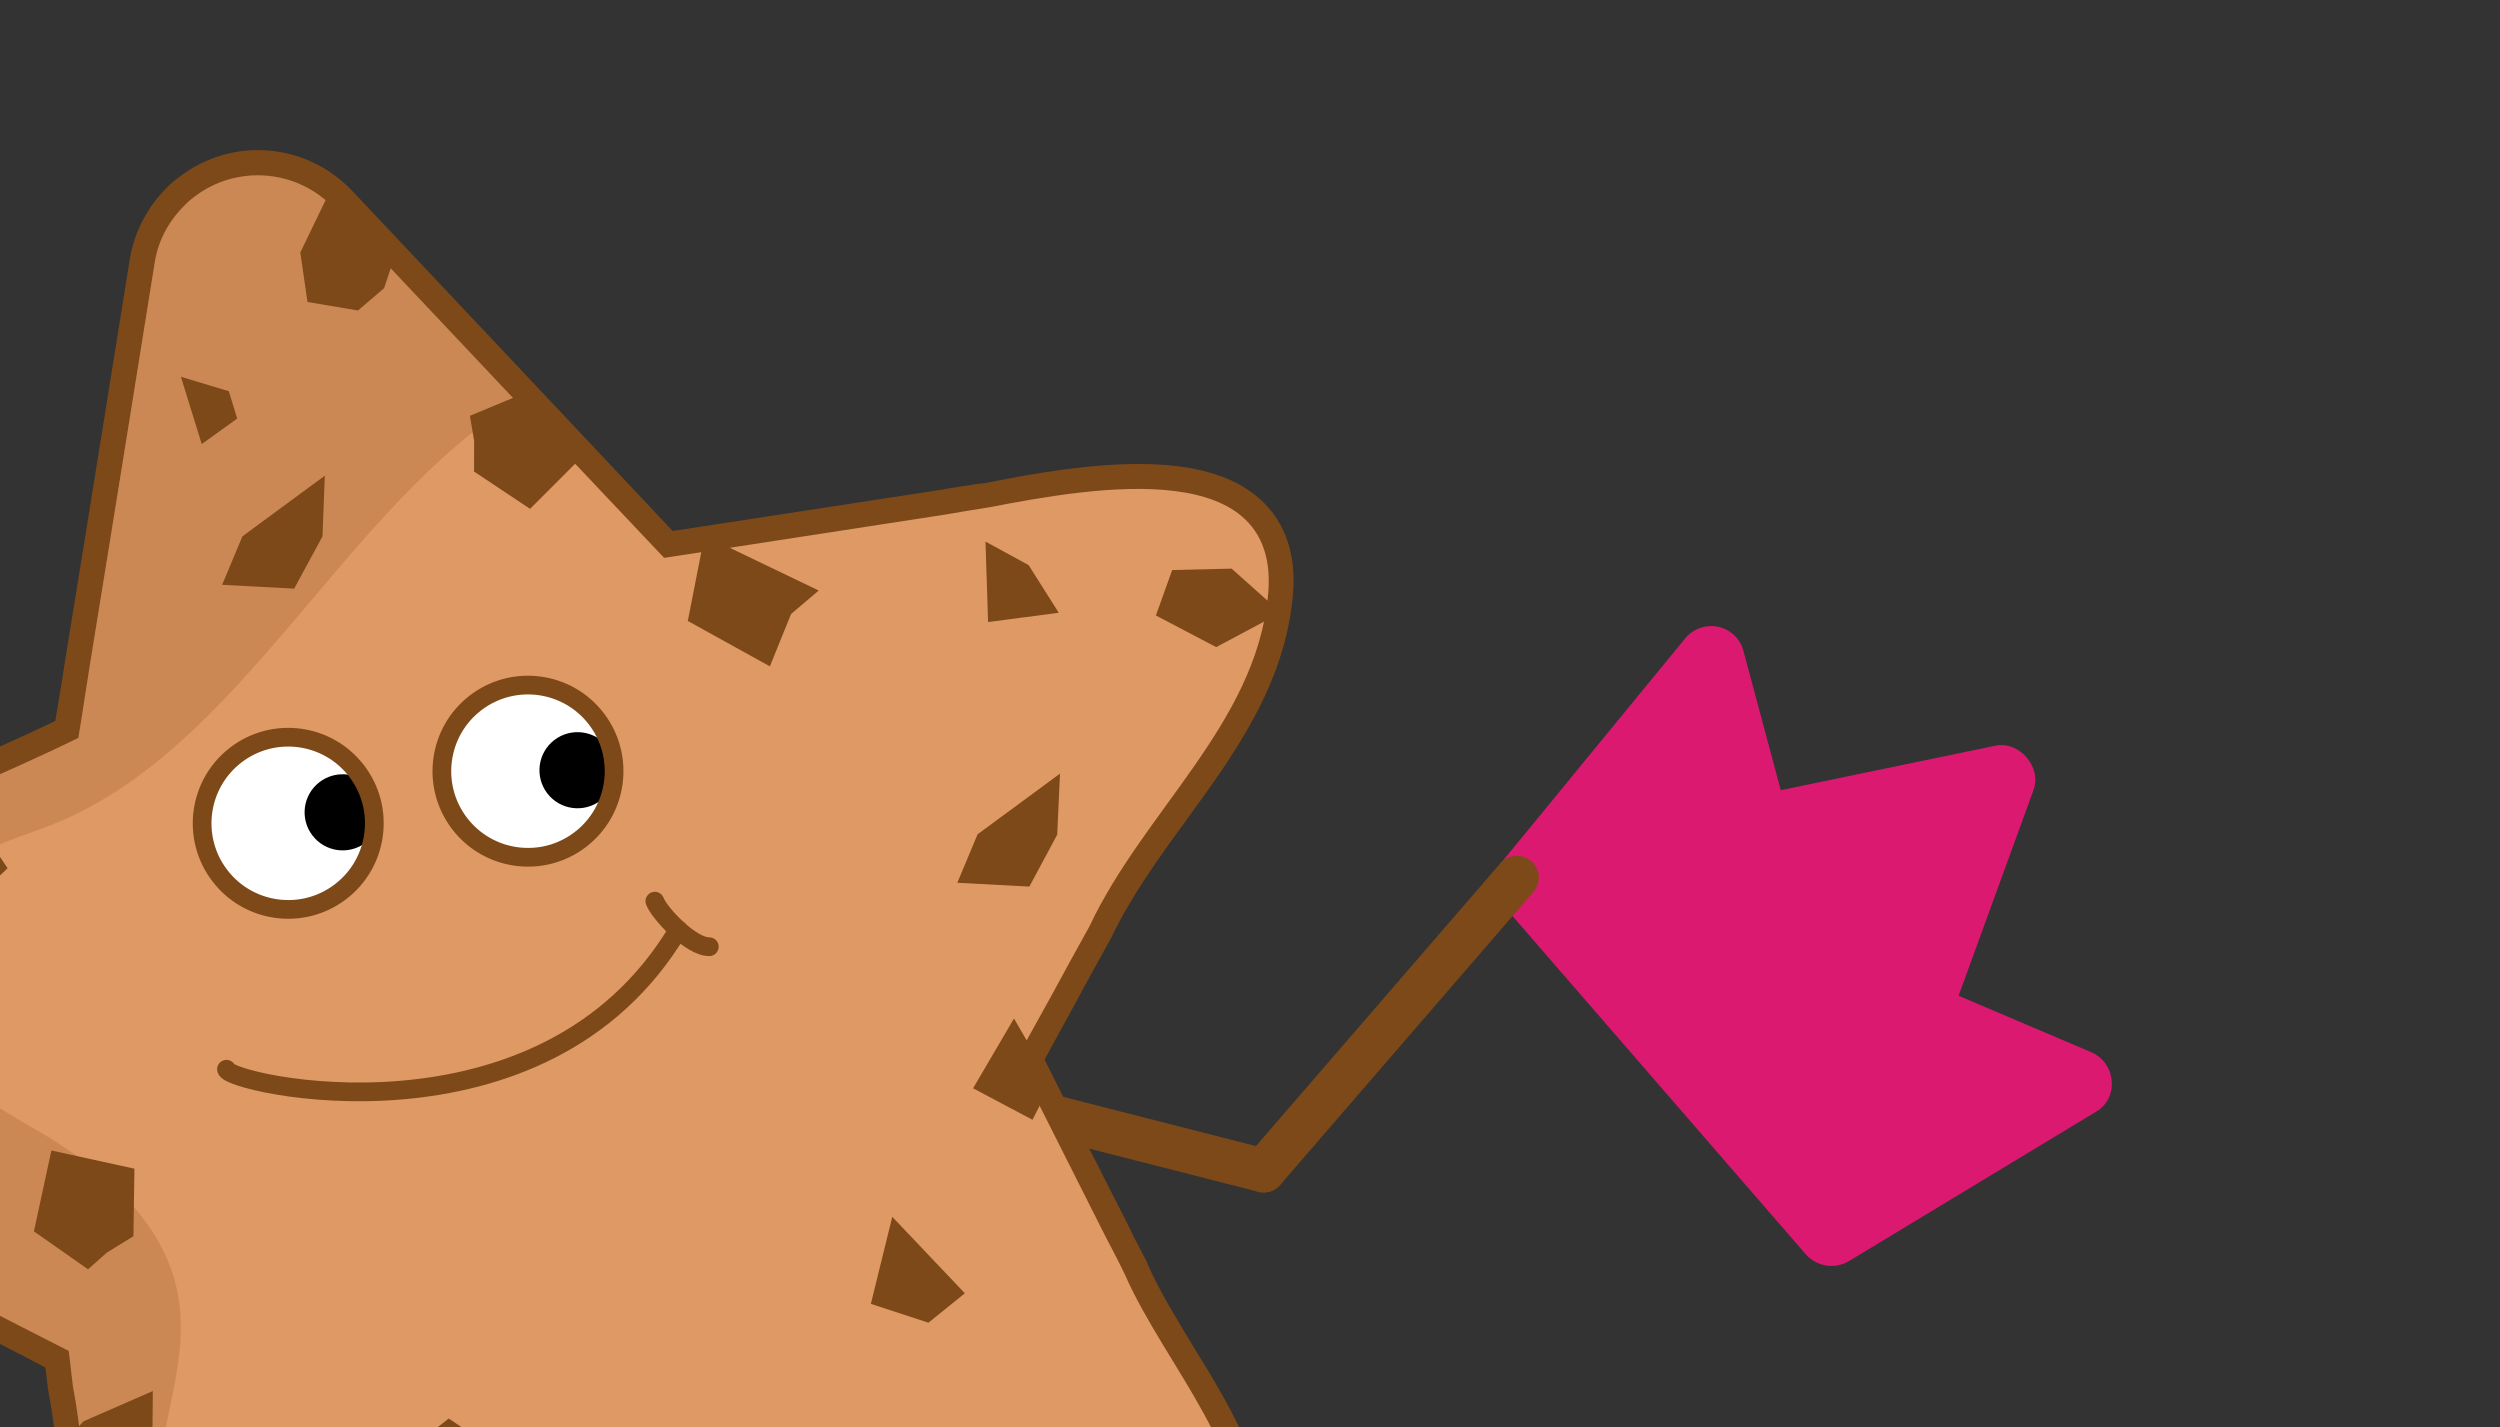
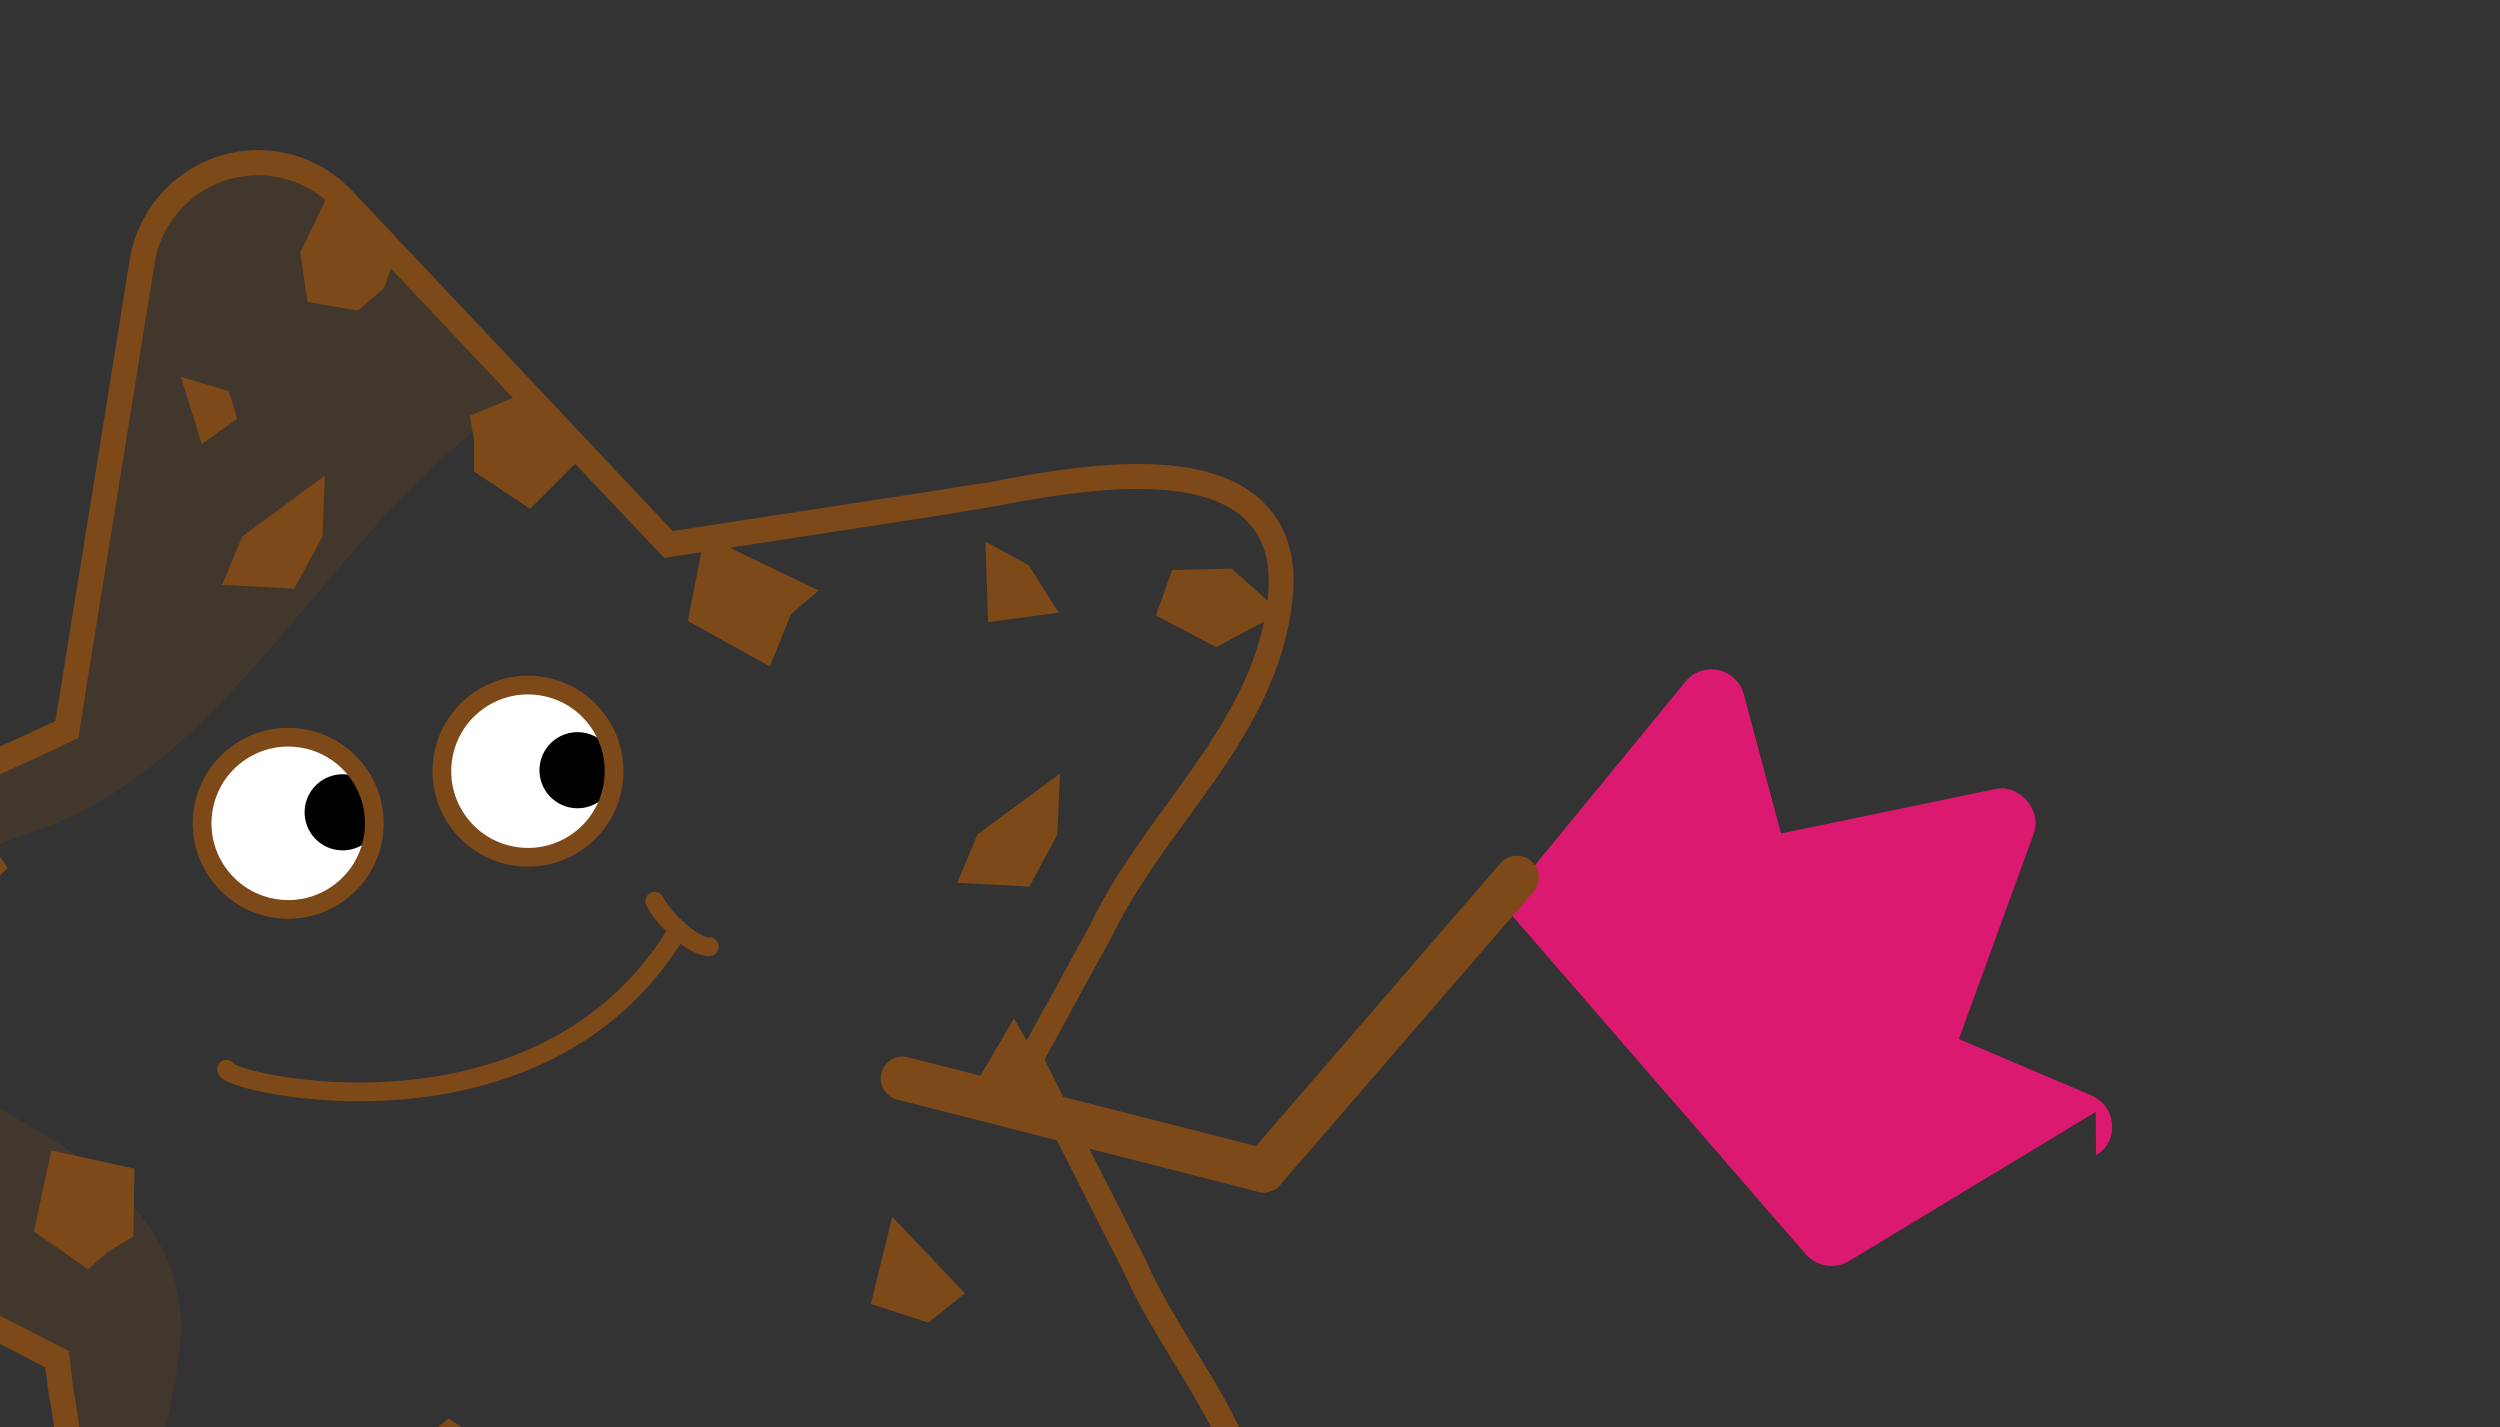
<svg xmlns="http://www.w3.org/2000/svg" viewBox="0 0 240 137">
  <rect x="0" y="0" width="240" height="137" fill="#333333" stroke="none" />
  <style>
@keyframes mhqjdyqrfqnb7l0h4vu4oac4_t { 0% { transform: translate(178.3px,271.8px) rotate(8.9deg) translateY(2px); animation-timing-function: cubic-bezier(.4,.2,.5,1); } 43.333% { transform: translate(178.3px,271.8px) rotate(.5deg) translateY(2px); animation-timing-function: cubic-bezier(.5,0,.5,1); } 93.333% { transform: translate(178.3px,271.8px) rotate(9.3deg) translateY(2px); animation-timing-function: steps(1); } 93.367% { transform: translate(178.3px,271.8px) rotate(9.3deg) translateY(2px); animation-timing-function: cubic-bezier(.4,.1,.7,.4); } 100% { transform: translate(178.3px,271.8px) rotate(8.9deg) translateY(2px); } }
@keyframes ckr60rd8dlz0yx6m6kbidnlr_t { 0% { transform: translate(44.3px,40.8px) rotate(-0.3deg) translate(-0.5px,-42.8px); animation-timing-function: cubic-bezier(.4,.2,.5,1); } 43.333% { transform: translate(44.3px,40.8px) rotate(-7.5deg) translate(-0.5px,-42.8px); animation-timing-function: cubic-bezier(.5,0,.5,1); } 93.333% { transform: translate(44.3px,40.8px) rotate(0deg) translate(-0.5px,-42.8px); animation-timing-function: steps(1); } 93.367% { transform: translate(44.3px,40.8px) rotate(0deg) translate(-0.5px,-42.8px); animation-timing-function: cubic-bezier(.4,.1,.7,.4); } 100% { transform: translate(44.3px,40.8px) rotate(-0.3deg) translate(-0.5px,-42.8px); } }
@keyframes wuukcpk5al55ln08qs8t9qd1_t { 0% { transform: translate(57.3px,21.3px) rotate(0deg) translate(-279.4px,-296.6px); } 50% { transform: translate(57.3px,21.3px) rotate(-3.1deg) translate(-279.4px,-296.6px); } 100% { transform: translate(57.3px,21.3px) rotate(0deg) translate(-279.4px,-296.6px); } }
@keyframes y6rem0nwo4i5utqvu3x5303z_o { 0% { opacity: 1; } 94.433% { opacity: 1; animation-timing-function: steps(1, start); } 95.833% { opacity: 0; } 100% { opacity: 0; } }
@keyframes l1vzyqf9f8sed6y2cyg4u78e_o { 0% { opacity: 0; } 94.433% { opacity: 0; animation-timing-function: steps(1, start); } 95.833% { opacity: 1; } 100% { opacity: 1; } }
</style>
  <g transform="translate(56.9,100.8) rotate(-37.4) scale(.599,.599) translate(-141.3,-240)">
    <g transform="translate(178.3,271.8) rotate(8.9) translate(0,2)" style="animation: 3s linear infinite both mhqjdyqrfqnb7l0h4vu4oac4_t;">
      <g transform="translate(44.3,40.8) rotate(-0.3) translate(-0.5,-42.8)" style="animation: 3s linear infinite both ckr60rd8dlz0yx6m6kbidnlr_t;">
-         <path data-name="Path 501" d="M343.5 373.9l-46.2 1.9c-2.6 .1-4.9-1.7-5.5-4.2l-15.6-72.6c-0.5-2.6 .9-5.1 3.3-6.1l42.9-17.2c2.7-1.1 5.9 .2 7 3c.4 1 .5 2.2 .2 3.3l-5.5 22.4l33.5 10.3c3.8 1.1 5 6.6 2 9.2l-26.4 23.1l14.3 18.2c1.8 2.3 1.4 5.7-0.9 7.6c-0.9 .7-2 1.1-3.1 1.1Z" fill="#dc1971" transform="translate(57.3,21.3) translate(-279.4,-296.6)" style="animation: 3s linear infinite both wuukcpk5al55ln08qs8t9qd1_t;" />
+         <path data-name="Path 501" d="M343.5 373.9l-46.2 1.9c-2.6 .1-4.9-1.7-5.5-4.2l-15.6-72.6l42.9-17.2c2.7-1.1 5.9 .2 7 3c.4 1 .5 2.2 .2 3.3l-5.5 22.4l33.5 10.3c3.8 1.1 5 6.6 2 9.2l-26.4 23.1l14.3 18.2c1.8 2.3 1.4 5.7-0.9 7.6c-0.9 .7-2 1.1-3.1 1.1Z" fill="#dc1971" transform="translate(57.3,21.3) translate(-279.4,-296.6)" style="animation: 3s linear infinite both wuukcpk5al55ln08qs8t9qd1_t;" />
        <path d="M0 42.6l58.2-21.6" fill="none" stroke="#7e4918" stroke-linecap="round" stroke-linejoin="round" stroke-width="7px" />
      </g>
      <path d="M0 0l43.8 40.6" fill="none" stroke="#7e4918" stroke-linecap="round" stroke-linejoin="round" stroke-width="7px" />
    </g>
    <g transform="translate(0,-3.5)">
      <g>
-         <path d="M161.6 378.4c-11.2 0-19.8-12.1-28-23.9c-4.8-6.8-9.3-13.3-14.1-17.1l-0.2-0.1l-4.7-5.3c-7.4-8.2-13.6-15.1-15.7-17.4c-2.2 .3-7.6 1-14.7 2c-1.7 .2-3.5 .4-5.3 .6c0 0-7.9 1.1-10 1.3l-0.2 .1l-0.1-0.1c-0.3 0-0.6 0-0.9 0c-4.8 0-10.5 1-16.9 2.1l-2 .4c-2.7 .4-5.5 .9-8.2 1.4c-3.7 .7-7.8 1.1-11.7 1.1c-6.1 0-17.2-1-23.1-7.9c-3.2-3.7-4.4-8.4-3.5-14c3.1-15.8 12.8-29.1 22.2-42c5.8-8 11.8-16.2 16.1-24.8l.1-0.1c1-1.8 1.8-3.2 2.3-4l-16.1-34h-0.1c-2.2-5.5-5.2-10.5-8.1-15.3c-4.3-7.3-8.9-14.9-10.7-24.2c-1.5-8.7 3.8-17.6 12.3-20.6c4.5-1.4 9.1-2.2 13.9-2.2c7 0 14.4 1.5 23.3 4.7c1.1 .4 2.2 .7 3.3 1.1c1.9 .6 3.8 1.2 5.7 1.7c3.5 1.1 6.4 1.8 9 2.4c2 .5 4 1 6 1.5l4.3 1.1c6.7 1.6 13.2 3.2 19.7 4.6l8-7.6c15.8-14.9 47.3-44.8 47.3-44.8c3-2.8 6.8-4.5 10.9-5c.6 0 1.3-0.1 2-0.1c9.6 0 17.6 7.2 18.6 16.8l4.4 42.4l3.5 33.2c4.2 2.4 22.8 12.5 39.2 21.4c1.8 1 3.6 2 5.3 2.9l.8 .5c14.9 7.3 30.4 16.3 32.4 27.5c.9 4.9-0.8 9.6-5.1 14.1c-9.2 9.8-21.8 13.6-34 17.2c-7.2 2.2-14.6 4.4-21.3 7.8h-0.1c-4.1 1.8-8 3.5-11.3 5c-4.8 2.1-8.4 3.7-10 4.5c-0.7 3.6-3 16-5.6 29.8l-1.3 7.1v.1c-1.2 4.6-1.7 9.8-2.3 15.2c-1.3 12.4-2.6 25.3-11.8 33c-4.5 3.9-9 5.8-13.5 5.8Z" fill="#de9965" />
        <path d="M173.7 96.1c8.4 0 15.7 6.4 16.6 15l4.4 42.4l3.6 34.3c0 0 21.4 11.7 40.1 21.9c2.1 1.1 4.2 2.2 6.2 3.3c15.7 7.8 42.5 21.9 26.8 38.5c-14.1 15-36.6 15.2-54.8 24.6c-4.1 1.8-8 3.5-11.3 5c-6.6 2.9-11 4.8-11 4.8c0 0-2.7 14.6-5.8 30.9c-0.4 2.3-0.8 4.7-1.3 7.1c-3.8 15.5-1.1 36.8-13.4 47.2c-4.4 3.7-8.4 5.3-12.2 5.3c-16.3 0-27.5-29.9-40.9-40.6c-1.6-1.7-3.1-3.5-4.6-5.1c-9.1-10.1-16.4-18.2-16.4-18.2c0 0-6.5 .9-15.8 2.1c-2.6 .3-5.4 .7-8.4 1.1c-2.2 .2-4.5 .5-6.9 .9c-0.3 0-0.6-0.1-0.9-0.1c-5 .1-11 1-17.2 2.2c-3.4 .5-6.8 1.2-10.2 1.7c-3.5 .7-7.4 1.1-11.4 1.1c-13.3 0-26.8-4.8-24.7-19.6c5-24.8 26.8-43.4 38.2-66.2c1.8-3 2.9-4.9 2.9-4.9c0 0-5.8-12.1-12.5-26.2c-1.3-2.8-2.7-5.7-4.1-8.6c-5.7-14-15.8-24.1-18.8-39.1c-1.3-8 3.7-15.7 11.1-18.3c4.4-1.5 8.8-2.1 13.2-2.1c7.6 0 15.2 1.9 22.6 4.6c3.1 .9 6.1 1.9 9.1 2.8c3.1 .9 6.1 1.8 9.1 2.4c3.5 .9 6.9 1.7 10.3 2.6c6.9 1.7 13.9 3.4 20.9 4.8c0 0 3.5-3.3 8.7-8.3c15.8-14.9 47.3-44.8 47.3-44.8c2.6-2.5 6-4 9.7-4.4c.6-0.1 1.2-0.1 1.8-0.1m0-4c-0.8 0-1.5 0-2.3 .1c-4.4 .5-8.7 2.4-12 5.5c0 0-31.5 29.9-47.3 44.8c-3.1 3-5.7 5.4-7.2 6.8c-6.2-1.3-12.3-2.8-18.6-4.3c-1.4-0.4-2.9-0.7-4.3-1.1c-2-0.5-4-1-6-1.5h-0.1c-2.6-0.6-5.4-1.3-8.8-2.3c-1.9-0.6-3.9-1.2-5.8-1.8c-1.1-0.3-2.1-0.7-3.2-1c-9.1-3.3-16.7-4.8-23.9-4.8c-5 0-9.9 .8-14.5 2.3h-0.1c-9.3 3.3-15.2 13.1-13.6 22.7v.1v.1c1.9 9.6 6.5 17.3 11 24.7c2.9 4.8 5.8 9.7 8 15.1v.1l.1 .1l.3 .7l3.8 7.9c5.1 10.8 9.7 20.4 11.5 24.3c-0.4 .8-1 1.8-1.8 3.1v.1l-0.1 .1c-4.2 8.5-10.2 16.6-15.9 24.5c-9.5 13.1-19.4 26.6-22.6 42.7v.1v.1c-0.9 6.2 .4 11.5 4 15.6c6.4 7.5 18.2 8.6 24.6 8.6c4 0 8.2-0.4 12.1-1.2c2.7-0.4 5.5-0.9 8.2-1.4l1.9-0.3c6.4-1.2 12-2.1 16.6-2.1c.3 0 .5 0 .8 0h.3h.3c2.2-0.3 4.3-0.6 6.4-0.8l.5-0.1l3.1-0.4c1.8-0.2 3.6-0.4 5.3-0.7c6.2-0.8 11.1-1.4 13.8-1.8c2.5 2.9 8.2 9.2 14.9 16.6l3 3.4l1.6 1.8l.3 .2l.2 .3c4.6 3.6 9 10 13.8 16.7c8.5 12.1 17.3 24.7 29.6 24.7c4.9 0 9.9-2.1 14.8-6.3c9.8-8.2 11.2-21.5 12.5-34.3c.6-5.4 1.1-10.5 2.2-15v-0.1l.1-0.1c.2-1.4 .5-2.7 .7-4.1l.6-3c2.3-12.6 4.5-24.2 5.4-28.8c1.8-0.8 5-2.2 9-4c3.3-1.5 7.2-3.2 11.3-5h.1l.1-0.1c6.5-3.3 13.8-5.5 20.9-7.6c12.5-3.7 25.4-7.6 35-17.8c4.7-4.9 6.6-10.3 5.6-15.8c-2.2-12.1-18.1-21.4-33.5-28.9l-0.8-0.5c-1.7-0.9-3.4-1.9-5.2-2.8c-15.5-8.5-32.8-17.9-38.4-21l-3.3-32.1l-4.4-42.5c-1.2-10.6-10-18.5-20.6-18.5Z" fill="#7e4918" />
      </g>
      <path d="M194.7 153.5c-32.6-3.2-69.2 17.7-100.6 8.6c-6.3-1.8-12.9-4.8-19.1-2.8c-2.9 1-5.3 2.9-7.6 4.9c-3.9 3.4-7.6 7.4-9 12.3c-2.4 8.3 1.8 16.8 5 24.8c4.2 10.7 6.5 23.2 1.1 33.3c-5 9.6-15.5 14.8-22.1 23.3c-7.6 10-8.8 25-1.5 35.2c9.4 13.3 27.8 15 43 21.5c-2.6 .3-5.4 .7-8.4 1.1c-2.2 .2-4.5 .5-6.9 .9c-5.1-0.2-11.5 .9-18.1 2.1c-3.4 .5-6.8 1.2-10.2 1.7c-15.2 3.1-38.9 .7-36.1-18.5c5-24.8 26.8-43.4 38.2-66.2c1.8-3.1 2.9-4.9 2.9-4.9c0 0-5.8-12.1-12.5-26.2c-1.3-2.8-2.7-5.7-4.1-8.6c-5.7-14-15.8-24.1-18.8-39.1c-1.3-8 3.7-15.7 11.1-18.3c12.1-4.1 24.1-1.8 35.8 2.5c3.1 .9 6.1 1.9 9.1 2.8c3.1 .9 6.1 1.7 9.1 2.4c3.5 .9 6.9 1.7 10.3 2.6c6.9 1.7 13.9 3.4 20.9 4.8c0 0 3.5-3.3 8.7-8.3c15.8-14.9 47.3-44.8 47.3-44.8c2.6-2.5 6-4 9.7-4.4c9.2-1 17.4 5.7 18.4 14.8l4.4 42.5Z" fill="#7e4918" opacity=".2" />
      <path d="M271.4 251.5c-14.1 15-36.6 15.2-54.8 24.6c-4.1 1.8-8 3.5-11.3 5c-6.6 2.9-11 4.8-11 4.8c0 0-2.7 14.6-5.8 30.9c-0.4 2.3-0.8 4.7-1.3 7.1c-3.8 15.5-1.1 36.8-13.4 47.2c-23.5 20.1-36.6-22.1-53.1-35.3c-1.6-1.7-3.1-3.5-4.6-5.1c-9.1-10.1-16.4-18.2-16.4-18.2c0 0-6.5 .9-15.8 2.1c-2.6 .3-5.4 .7-8.4 1.1c-2.2 .2-4.5 .5-6.9 .9c-5.1-0.2-11.5 .9-18.1 2.1c-3.4 .5-6.8 1.2-10.2 1.7c-15.2 3.1-38.9 .7-36.1-18.5c5-24.8 26.8-43.4 38.2-66.2c1.8-3.1 2.9-4.9 2.9-4.9c0 0-5.8-12.1-12.5-26.2c-1.3-2.8-2.7-5.7-4.1-8.6c-5.7-14-15.8-24.1-18.8-39.1c-1.3-8 3.7-15.7 11.1-18.3c12.1-4.1 24.1-1.8 35.8 2.5c3.1 .9 6.1 1.9 9.1 2.8c3.1 .9 6.1 1.7 9.1 2.4c3.5 .9 6.9 1.7 10.3 2.6c6.9 1.7 13.9 3.4 20.9 4.8c0 0 3.5-3.3 8.7-8.3c15.8-14.9 47.3-44.8 47.3-44.8c2.6-2.5 6-4 9.7-4.4c9.2-1 17.4 5.7 18.4 14.8l4.4 42.5l3.6 34.3c0 0 21.4 11.6 40.1 21.9c2.1 1.1 4.2 2.2 6.2 3.3c15.7 7.8 42.5 21.9 26.8 38.5Z" fill="none" />
      <g>
        <path d="M150 347c.7-0.1 4.8-8.7 4.8-8.7l-15-11.9l-7.5 12.7c0 0 14.8 8.6 17.7 7.9Z" fill="#7e4918" />
        <path d="M163.1 377.2c.4 .6 6-0.2 6-0.2l.9-14.1l-12.3-5.3c0 0 3.4 17.4 5.4 19.6Z" fill="#7e4918" />
        <path d="M78.5 163.6c.4 .5 6-0.2 6-0.2l.9-14.1l-12.3-5.3c0 0 3.4 17.3 5.4 19.6Z" fill="#7e4918" />
        <path d="M152 302.9l5.5 8l7.5-0.2l-1.8-16.8l-11.2 9Z" fill="#7e4918" />
        <path d="M211.3 253.5l-7.3 4.2l8.8 7.5l8.6-3.9l6.3-7.5l-16.4-0.3Z" fill="#7e4918" />
        <path d="M146.7 144l-7.3 4.2l8.8 7.5l8.7-3.9l6.2-7.5l-16.4-0.3Z" fill="#7e4918" />
        <path d="M186 285.4l4.5 9.8l6-2.9l1.5-11.8l-12 4.9Z" fill="#7e4918" />
        <path d="M47 292.4l-3.9 6.9l5.6 6l5.6-0.3l5.2-3.5l-3.5-13.7l-9 4.6Z" fill="#7e4918" />
        <path d="M181.7 113.5l-3.9 7l5.6 6l5.5-0.3l5.3-3.6l-3.6-13.6l-8.9 4.5Z" fill="#7e4918" />
-         <path d="M35.4 242.1l3.5 7.7l5.8 3.8l7.4-9.5l-11.8-2.9l-4.9 .9Z" fill="#7e4918" />
        <path d="M62.6 203.6l-10.1 8.6l3.2 10.1l4-0.3l5 .5l6.7-8.5l-8.8-10.4Z" fill="#7e4918" />
        <path d="M46.9 189.7l-1.9-13.1l-10.2-2.7l-1.9 3.5l-3 4l3.5 10.2l13.5-1.9Z" fill="#7e4918" />
        <path d="M199.5 166.7l-1.9-13.2l-10.2-2.7l-1.9 3.6l-3 3.9l3.5 10.2l13.5-1.8Z" fill="#7e4918" />
        <path d="M80.1 276.5l7-0.1l4 12l-9.1 1.8l-6.6-11.3l4.7-2.4Z" fill="#7e4918" />
        <path d="M261.8 238.8l-6.5 4.2l4.6 9.9l11.6 1.9l-2-10.4l-7.7-5.6Z" fill="#7e4918" />
        <path d="M49.9 148.1l-16.6 3.4l5.7 8.2l8.9-6.3l2-5.3Z" fill="#7e4918" />
        <path d="M195.2 198.2l6 13.7l7.8-4.6l5.8-0.3l-9.2-18.1l-10.5 9.3Z" fill="#7e4918" />
        <path d="M11 281.3l13.8 8.7l-4.2 4.1l-6.1 .8l-4.6-6.2l1.1-7.4Z" fill="#7e4918" />
        <path d="M113.3 317.7l4-10.5l4.7 6.4l-1.6 4.3l-7.1-0.2Z" fill="#7e4918" />
        <path d="M150.5 128.3l3.9-10.6l4.7 6.5l-1.6 4.3l-7-0.2Z" fill="#7e4918" />
        <path d="M233.3 227.5l7.5-10.5l3.2 7.2l-0.8 9l-9.9-5.7Z" fill="#7e4918" />
      </g>
    </g>
    <g transform="translate(0,-3.5)">
      <g>
        <path d="M92.8 210.3c-1.3 1.9 31.8 42 71.1 26.2" fill="none" stroke="#7e4918" stroke-linecap="round" stroke-linejoin="round" stroke-width="3px" />
        <path d="M163.7 230.6c-0.6 1.9 .1 9.3 2.5 11.1" fill="none" stroke="#7e4918" stroke-linecap="round" stroke-linejoin="round" stroke-width="3px" />
      </g>
      <g style="animation: 3s linear infinite both y6rem0nwo4i5utqvu3x5303z_o;">
        <ellipse cx="124.6" cy="185" rx="13.8" ry="13.8" fill="#fff" />
        <ellipse cx="132.6" cy="188.9" rx="6.1" ry="6.1" />
        <ellipse cx="160.2" cy="201.7" rx="13.8" ry="13.8" fill="#fff" />
        <ellipse cx="166.6" cy="206.4" rx="6.1" ry="6.1" />
        <ellipse cx="124.6" cy="185" rx="13.8" ry="13.8" fill="none" stroke="#7e4918" stroke-linejoin="round" stroke-width="3px" />
        <ellipse cx="160.2" cy="201.7" rx="13.8" ry="13.8" fill="none" stroke="#7e4918" stroke-linejoin="round" stroke-width="3px" />
      </g>
      <g opacity="0" transform="translate(142.4,193.8) rotate(10) scale(1.67,1.67) translate(-19.5,-5.5)" style="animation: 3s linear infinite both l1vzyqf9f8sed6y2cyg4u78e_o;">
        <path d="M0 0c0 0 3 3 7.5 4.3c4.5 1.3 8.8 0 8.8 0" fill="none" stroke-width="2" stroke-linecap="round" stroke-linejoin="round" stroke="#7e4918" />
        <path d="M22.7 6.2c0 0 3 3 7.5 4.3c4.5 1.3 8.9 0 8.9 0" fill="none" stroke-width="2" stroke-linecap="round" stroke-linejoin="round" stroke="#7e4918" />
      </g>
    </g>
  </g>
</svg>